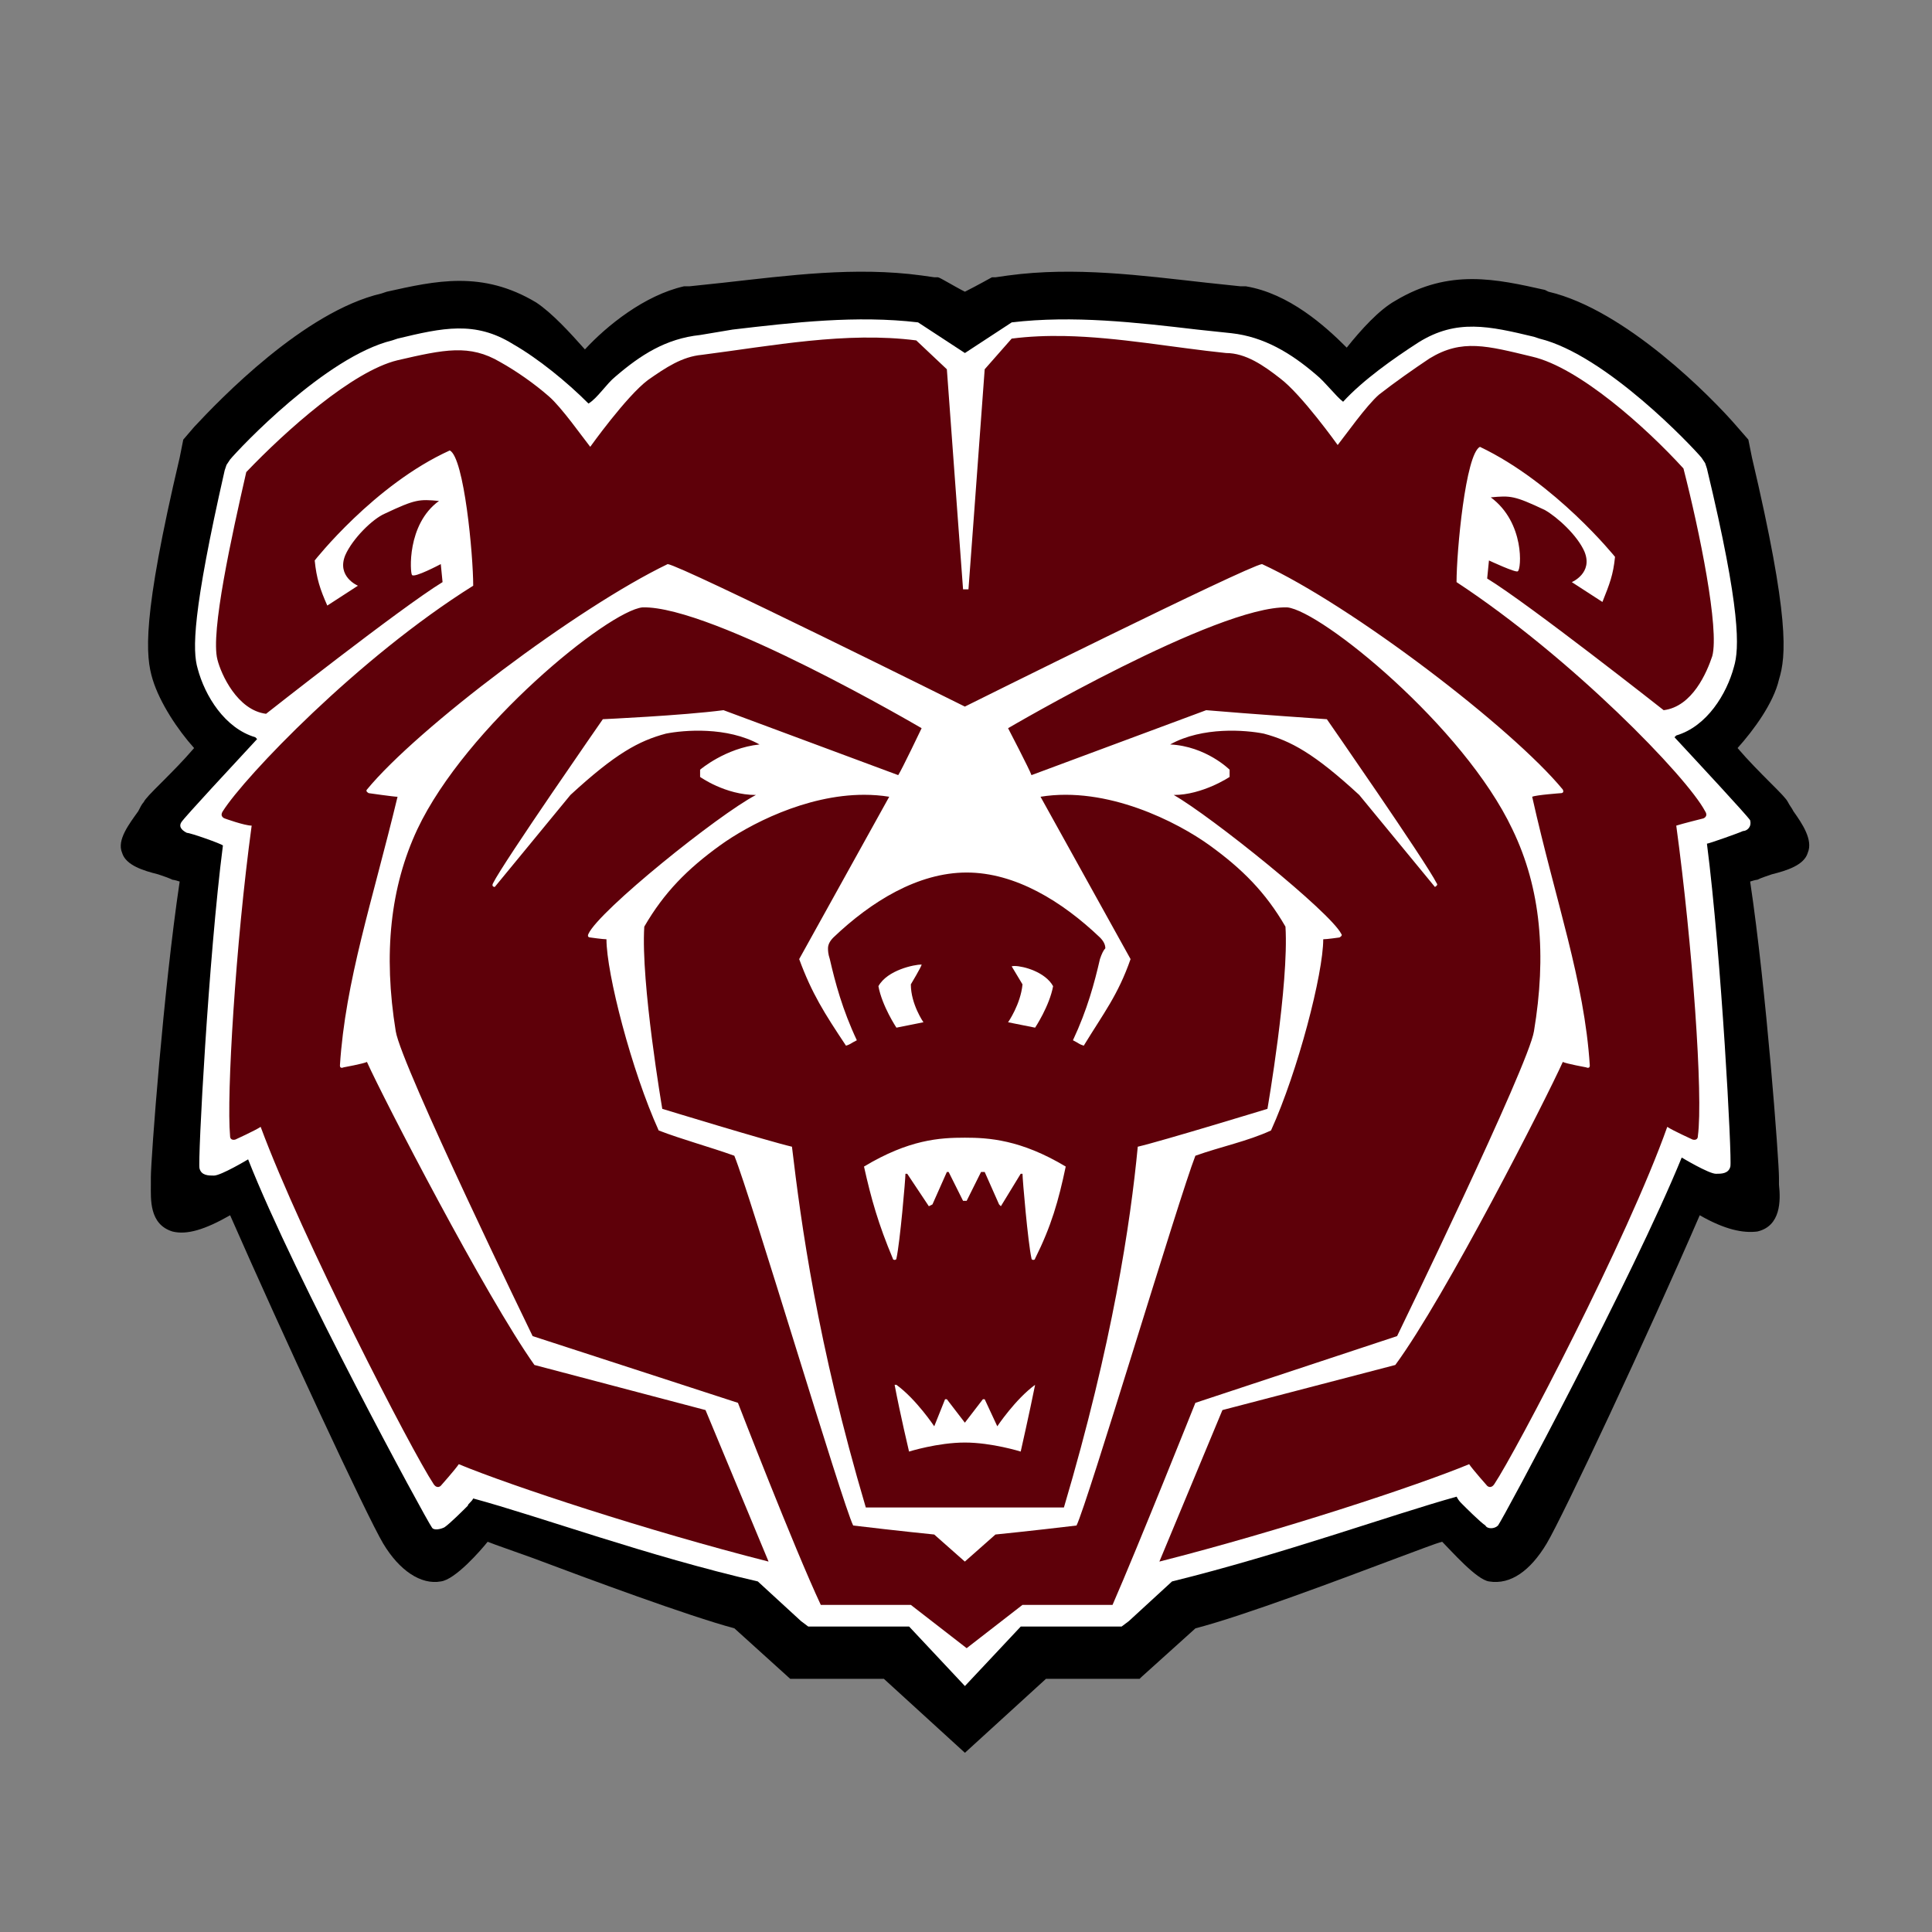
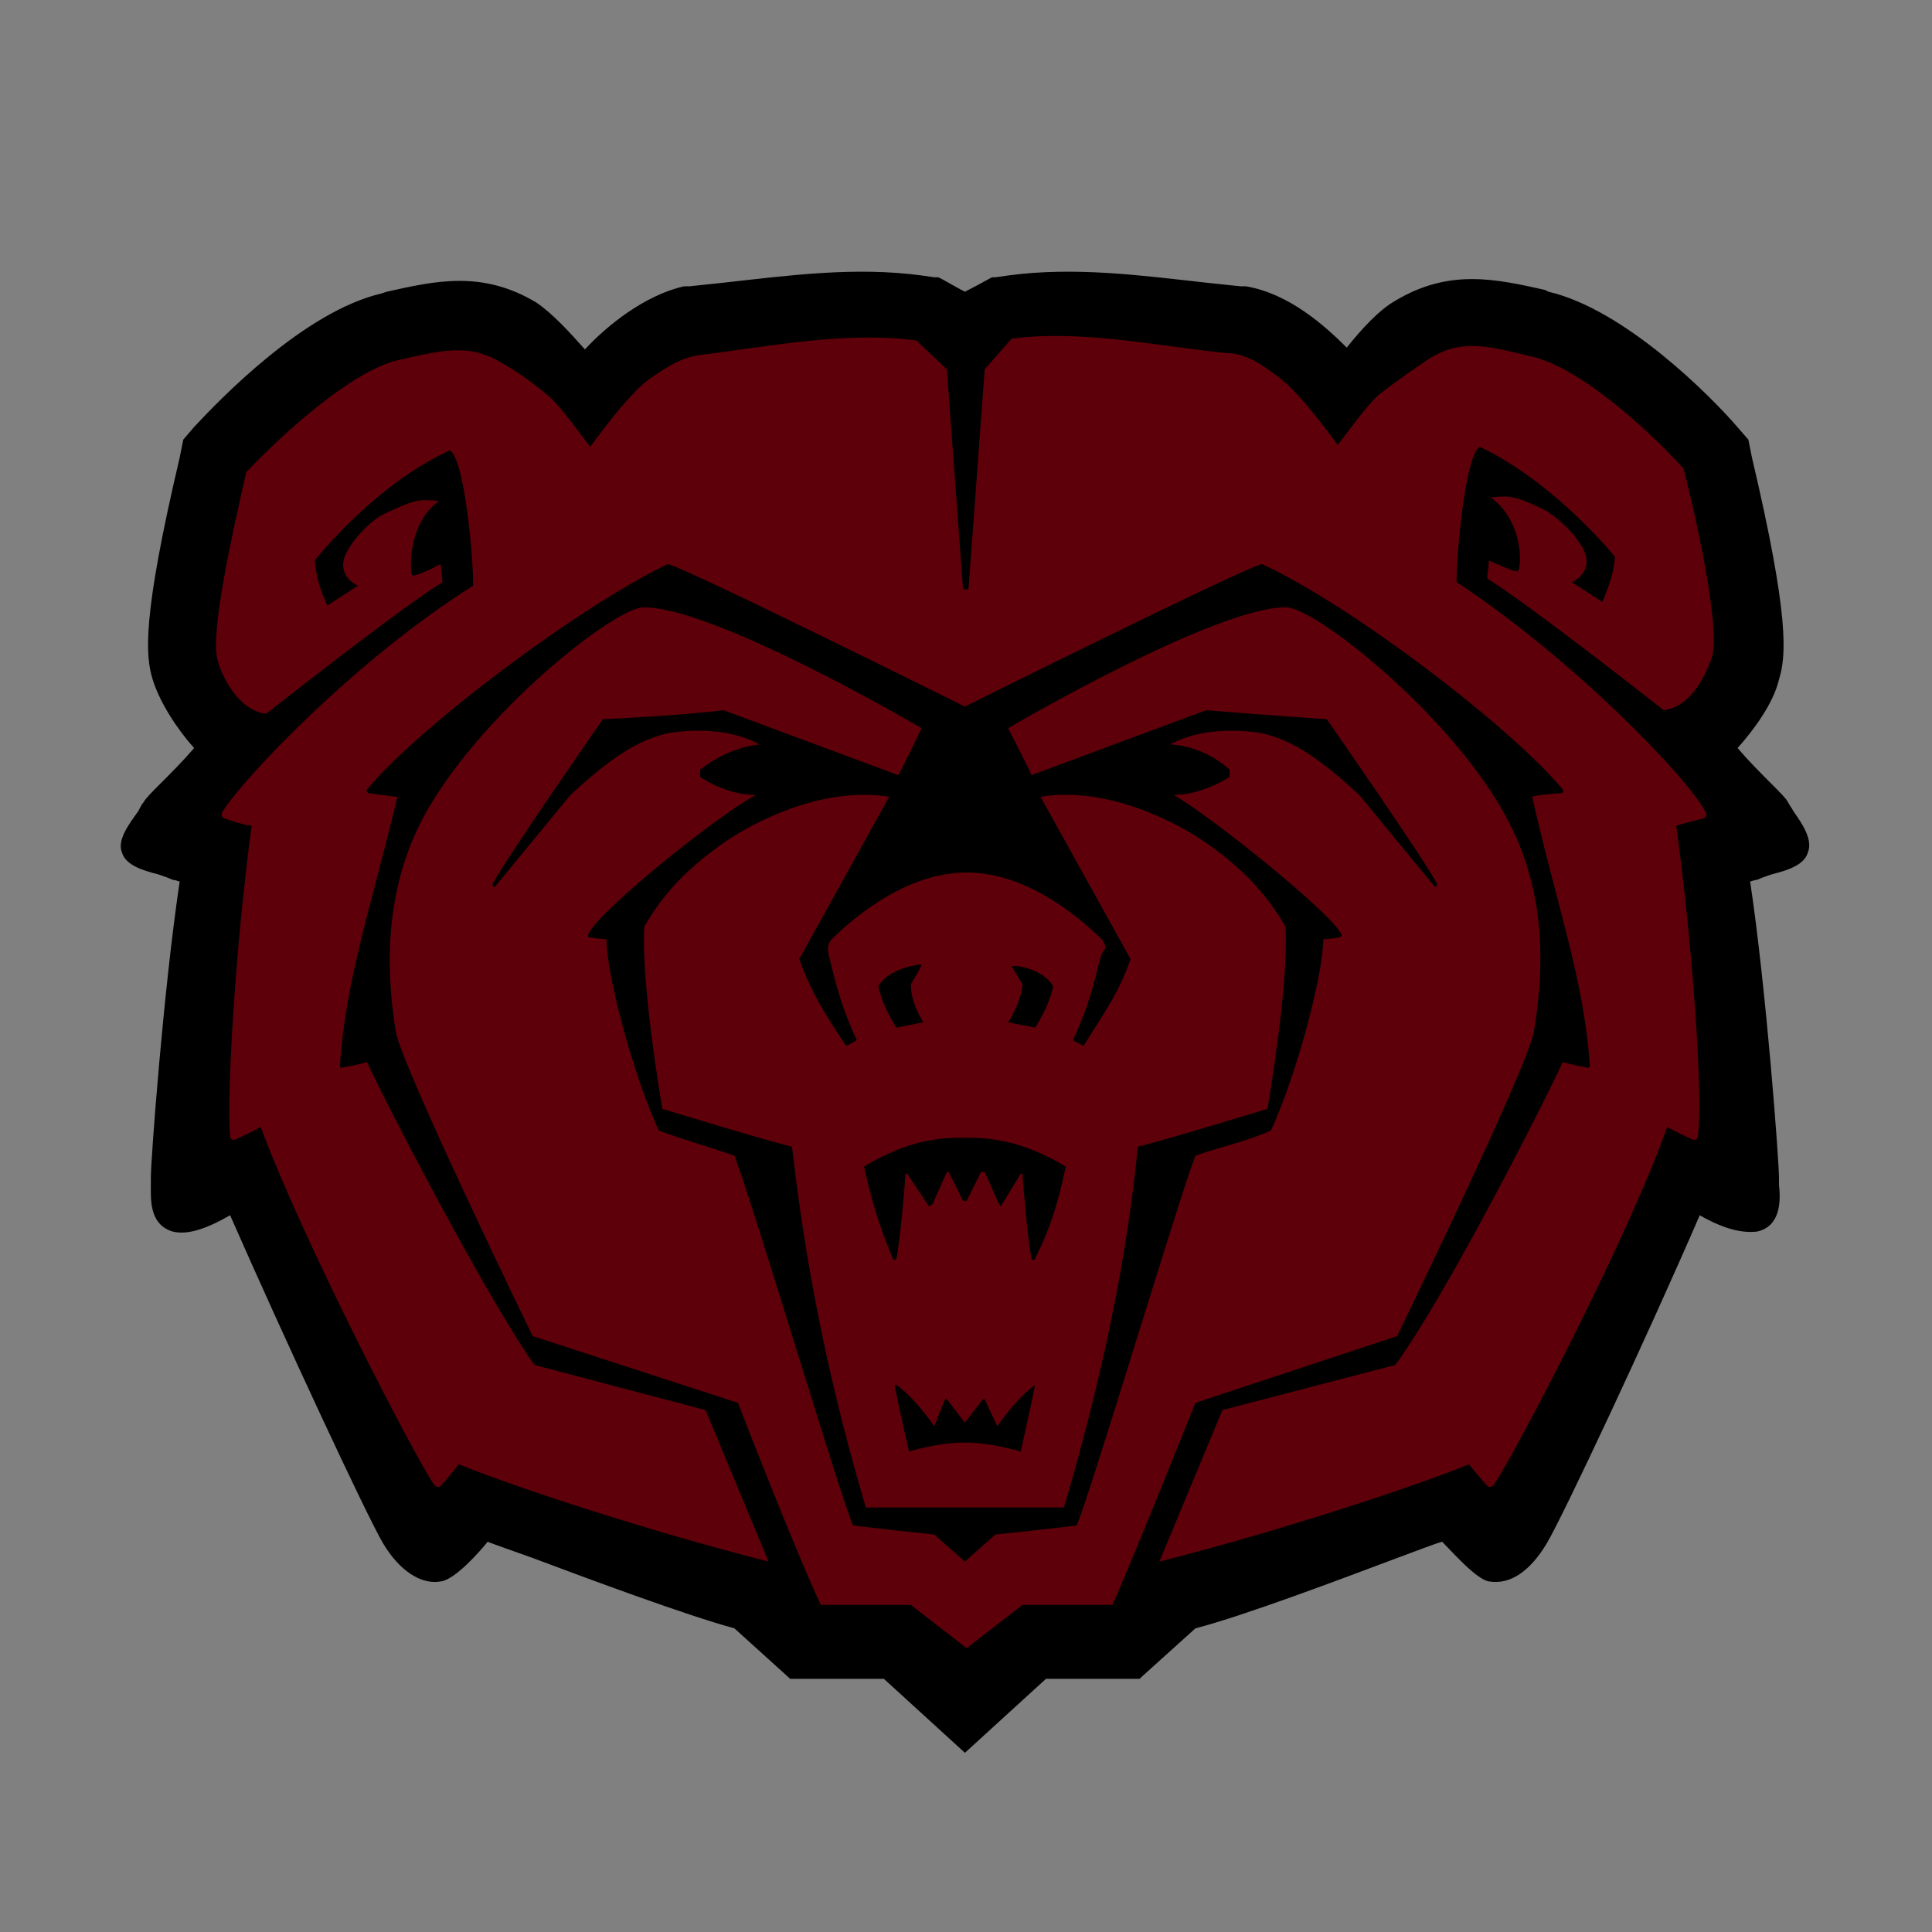
<svg xmlns="http://www.w3.org/2000/svg" width="73" height="73" viewBox="0 0 73 73" fill="none">
  <rect x="0" y="0" width="73" height="73" fill="#808080" stroke="none" />
  <path d="M67.763 30.651C67.695 30.515 67.627 30.447 67.558 30.31C67.49 30.174 67.286 29.969 66.878 29.561C66.538 29.22 66.061 28.743 65.653 28.265C66.266 27.584 67.014 26.562 67.218 25.676C67.49 24.79 67.627 23.358 66.198 17.292L66.061 16.611L65.585 16.065C64.7 15.043 61.434 11.704 58.508 11.022L58.372 10.954C56.534 10.545 54.765 10.136 52.723 11.363C52.111 11.704 51.43 12.453 50.886 13.135C50.069 12.317 48.708 11.09 47.075 10.818H46.871L45.578 10.681C43.128 10.409 40.61 10.068 38.093 10.409L37.616 10.477H37.48C37.48 10.477 36.868 10.818 36.459 11.022C36.051 10.818 35.507 10.477 35.439 10.477H35.303L34.826 10.409C32.308 10.068 29.791 10.409 27.341 10.681L26.048 10.818H25.844C24.346 11.158 22.917 12.317 22.101 13.203C21.556 12.59 20.876 11.84 20.263 11.431C18.222 10.204 16.453 10.613 14.615 11.022L14.411 11.09C11.485 11.772 8.287 15.111 7.334 16.134L6.925 16.611L6.789 17.292C5.36 23.358 5.496 24.789 5.769 25.676C6.041 26.562 6.721 27.584 7.334 28.265C6.925 28.743 6.517 29.151 6.109 29.561C5.7 29.969 5.496 30.174 5.428 30.31C5.36 30.378 5.292 30.515 5.224 30.651C4.884 31.128 4.407 31.741 4.612 32.219C4.748 32.696 5.428 32.9 5.973 33.036C6.177 33.105 6.381 33.173 6.517 33.241C6.517 33.241 6.585 33.241 6.789 33.309C6.177 37.398 5.7 43.805 5.7 44.487V44.76C5.7 45.305 5.632 46.259 6.517 46.532C7.061 46.668 7.742 46.463 8.695 45.918C10.668 50.416 13.867 57.3 14.479 58.323C15.091 59.345 15.908 59.89 16.656 59.754C17.201 59.686 18.154 58.595 18.426 58.255C18.766 58.391 19.378 58.595 20.127 58.868C22.305 59.686 25.979 61.049 27.749 61.526L29.858 63.434H33.397L36.459 66.229L39.522 63.434H43.06L43.128 63.366L45.17 61.526C47.007 61.049 50.614 59.686 52.791 58.868C53.54 58.595 54.22 58.323 54.493 58.255C54.833 58.595 55.786 59.686 56.262 59.754C57.079 59.89 57.827 59.345 58.44 58.323C59.052 57.3 62.25 50.485 64.224 45.918C65.176 46.463 65.857 46.6 66.401 46.532C67.286 46.327 67.286 45.373 67.218 44.76V44.487C67.218 43.873 66.742 37.398 66.129 33.309C66.333 33.241 66.401 33.241 66.401 33.241C66.537 33.173 66.742 33.105 66.946 33.036C67.49 32.9 68.171 32.696 68.307 32.219C68.511 31.741 68.103 31.128 67.762 30.651L67.763 30.651Z" fill="black" />
-   <path d="M65.857 31.401C65.721 31.469 64.564 31.878 64.496 31.878C65.04 36.104 65.449 43.805 65.381 44.078C65.313 44.351 65.04 44.351 64.836 44.351C64.564 44.351 63.543 43.737 63.543 43.737C61.706 48.236 56.806 57.368 56.602 57.641C56.466 57.778 56.194 57.778 56.126 57.641C55.922 57.505 55.377 56.96 55.241 56.823C55.173 56.755 55.105 56.687 55.037 56.551C52.587 57.232 48.436 58.732 44.285 59.754L42.652 61.254L42.38 61.458H38.569L36.459 63.707L34.35 61.458H30.539L30.267 61.254L28.634 59.754C24.482 58.8 20.399 57.301 17.881 56.619C17.814 56.755 17.677 56.823 17.677 56.892C17.541 57.028 16.997 57.573 16.793 57.709C16.657 57.778 16.384 57.846 16.316 57.709C16.112 57.437 11.145 48.304 9.375 43.806C9.375 43.806 8.354 44.419 8.082 44.419C7.878 44.419 7.606 44.419 7.538 44.146C7.47 43.874 7.878 36.172 8.423 31.946C8.354 31.878 7.198 31.469 7.062 31.469C6.925 31.401 6.721 31.265 6.857 31.06C6.993 30.856 8.831 28.879 9.715 27.925L9.647 27.857C8.49 27.516 7.742 26.289 7.47 25.267C7.266 24.585 7.266 23.154 8.49 17.77L8.559 17.565L8.695 17.361C9.035 16.952 12.301 13.476 14.819 12.862L15.023 12.794C16.724 12.385 17.949 12.113 19.378 12.999C20.331 13.544 21.42 14.43 22.236 15.248C22.577 15.043 22.917 14.498 23.257 14.226C24.21 13.408 25.163 12.794 26.455 12.658L27.68 12.453C29.994 12.181 32.376 11.908 34.689 12.181L36.459 13.339L38.228 12.181C40.542 11.908 42.923 12.181 45.237 12.453L46.53 12.59C47.755 12.726 48.776 13.339 49.728 14.157C50.069 14.43 50.477 14.975 50.749 15.18C51.498 14.362 52.654 13.544 53.607 12.931C55.036 12.044 56.261 12.317 57.962 12.726L58.166 12.794C60.684 13.408 63.95 16.884 64.291 17.293L64.427 17.497L64.495 17.701C65.788 23.086 65.72 24.517 65.516 25.199C65.243 26.221 64.495 27.448 63.338 27.789L63.27 27.857C64.155 28.811 65.992 30.787 66.128 30.992C66.196 31.265 65.992 31.401 65.856 31.401L65.857 31.401Z" fill="white" />
  <path d="M40.238 12.697C39.562 12.683 38.89 12.709 38.226 12.794L37.206 13.953C36.934 17.701 36.593 22.268 36.593 22.268H36.389C36.389 22.268 36.049 17.701 35.777 13.953L34.62 12.862C31.966 12.521 29.176 13.066 26.522 13.407C25.773 13.475 25.161 13.884 24.48 14.361C23.664 14.975 22.302 16.883 22.302 16.883C22.03 16.543 21.214 15.384 20.738 14.975C20.193 14.498 19.512 14.021 18.9 13.68C17.743 12.998 16.791 13.203 15.021 13.612C13.32 14.021 10.802 16.27 9.305 17.838C8.761 20.223 7.944 23.903 8.216 24.926C8.352 25.471 8.965 26.834 10.053 26.971C10.053 26.971 15.157 22.949 16.722 21.995L16.655 21.314C16.655 21.314 15.633 21.858 15.566 21.722C15.498 21.654 15.362 19.814 16.587 18.928C15.838 18.86 15.702 18.86 14.545 19.405C14.069 19.609 13.32 20.359 13.048 20.973C12.708 21.791 13.524 22.131 13.524 22.131L12.367 22.881C12.095 22.268 11.959 21.859 11.891 21.177C11.891 21.177 14.137 18.315 16.995 17.02C17.539 17.292 17.88 20.972 17.88 22.131C13.524 24.857 9.237 29.356 8.42 30.651C8.284 30.856 8.488 30.924 8.488 30.924C8.488 30.924 9.237 31.196 9.509 31.196C8.897 35.695 8.557 41.42 8.693 42.919C8.693 43.124 8.897 43.056 8.897 43.056C8.897 43.056 9.645 42.715 9.849 42.578C11.414 46.804 15.566 54.847 16.383 56.074C16.518 56.278 16.654 56.141 16.654 56.141C16.654 56.141 17.199 55.528 17.335 55.324C19.308 56.142 24.48 57.846 29.04 59.004L26.658 53.279L20.193 51.575C18.356 48.985 14.477 41.488 13.865 40.125C13.729 40.193 12.98 40.33 12.98 40.33C12.98 40.33 12.844 40.397 12.844 40.261C13.048 37.058 14.069 34.059 15.021 30.106C14.885 30.106 13.932 29.969 13.932 29.969C13.932 29.969 13.796 29.901 13.865 29.833C15.77 27.516 21.826 22.95 25.229 21.314C25.773 21.382 36.457 26.698 36.457 26.698C36.457 26.698 47.141 21.382 47.685 21.314C51.088 22.881 57.144 27.516 59.05 29.833C59.118 29.97 58.982 29.969 58.982 29.969C58.982 29.969 58.029 30.038 57.893 30.106C58.778 34.059 59.866 37.058 60.07 40.261C60.07 40.397 59.934 40.33 59.934 40.33C59.934 40.33 59.186 40.193 59.05 40.125C58.437 41.488 54.627 48.985 52.721 51.575L46.189 53.279L43.807 59.004C48.366 57.846 53.538 56.142 55.511 55.324C55.648 55.528 56.192 56.141 56.192 56.141C56.192 56.141 56.328 56.278 56.464 56.074C57.281 54.847 61.5 46.804 62.997 42.578C63.201 42.715 63.95 43.056 63.95 43.056C63.95 43.056 64.154 43.124 64.154 42.919C64.358 41.42 63.949 35.695 63.337 31.196C63.541 31.128 64.358 30.924 64.358 30.924C64.358 30.924 64.562 30.856 64.426 30.651C63.745 29.356 59.39 24.858 55.035 21.995C55.035 20.836 55.375 17.156 55.919 16.884C58.778 18.247 61.023 21.041 61.023 21.041C60.955 21.723 60.819 22.063 60.547 22.745L59.39 21.995C59.39 21.995 60.207 21.654 59.866 20.837C59.594 20.223 58.846 19.541 58.369 19.269C57.212 18.724 57.076 18.724 56.328 18.792C57.621 19.746 57.485 21.518 57.349 21.586C57.281 21.654 56.26 21.177 56.26 21.177L56.192 21.859C57.757 22.813 62.861 26.834 62.861 26.834C63.949 26.698 64.494 25.403 64.698 24.79C64.97 23.767 64.222 20.087 63.609 17.701C62.18 16.134 59.662 13.885 57.893 13.476C56.192 13.067 55.239 12.794 54.014 13.544C53.402 13.953 52.721 14.43 52.109 14.907C51.633 15.316 50.816 16.474 50.544 16.815C50.544 16.815 49.183 14.907 48.366 14.294C47.754 13.816 47.073 13.339 46.324 13.339C44.334 13.135 42.267 12.739 40.238 12.697ZM24.276 22.949C22.983 23.085 17.607 27.447 15.77 31.332C14.749 33.513 14.477 36.035 14.953 38.966C15.157 40.261 20.125 50.484 20.125 50.484L27.883 53.006C27.883 53.006 29.992 58.459 31.013 60.64H34.415L36.525 62.276L38.634 60.64H42.037C42.99 58.459 45.167 53.006 45.167 53.006L52.789 50.484C52.789 50.484 57.756 40.261 57.96 38.966C58.437 36.103 58.233 33.581 57.144 31.332C55.306 27.447 49.931 23.085 48.638 22.949C45.983 22.881 38.09 27.515 38.09 27.515C38.09 27.515 38.906 29.083 38.974 29.288L45.575 26.834C47.14 26.97 50.135 27.175 50.135 27.175C50.135 27.175 53.877 32.559 54.286 33.377C54.354 33.445 54.218 33.513 54.218 33.513L51.359 30.038C49.658 28.47 48.774 27.993 47.753 27.72C47.073 27.584 45.439 27.447 44.214 28.129C45.575 28.197 46.46 29.083 46.46 29.083V29.356C46.46 29.356 45.439 30.038 44.35 30.038C45.779 30.855 50.27 34.468 50.679 35.286C50.747 35.354 50.611 35.422 50.611 35.422C50.611 35.422 50.135 35.49 49.998 35.49C49.998 36.785 49.046 40.465 48.025 42.714C47.14 43.123 46.119 43.328 45.167 43.669C44.554 45.236 41.084 56.823 40.676 57.641C38.974 57.845 37.613 57.981 37.613 57.981L36.456 59.004L35.299 57.981C35.299 57.981 33.939 57.845 32.237 57.641C31.829 56.823 28.358 45.168 27.746 43.669C26.793 43.328 25.773 43.055 24.888 42.714C23.867 40.465 22.915 36.785 22.915 35.49C22.778 35.49 22.302 35.422 22.302 35.422C22.302 35.422 22.166 35.422 22.234 35.286C22.642 34.4 27.133 30.787 28.562 30.038C27.405 30.038 26.453 29.356 26.453 29.356V29.083C26.453 29.083 27.406 28.265 28.698 28.129C27.474 27.447 25.84 27.584 25.16 27.72C24.139 27.993 23.255 28.47 21.553 30.038L18.695 33.513C18.695 33.513 18.559 33.513 18.627 33.377C19.035 32.559 22.778 27.175 22.778 27.175C22.778 27.175 25.772 27.038 27.338 26.834L33.939 29.288C34.075 29.083 34.823 27.515 34.823 27.515C34.823 27.515 26.929 22.881 24.276 22.949H24.276ZM32.651 30.031C30.44 30.03 28.274 31.17 27.202 31.946C25.977 32.832 25.093 33.718 24.344 35.013C24.208 37.126 25.024 41.897 25.024 41.897C25.024 41.897 29.039 43.124 29.924 43.328C30.264 46.191 30.877 50.757 32.714 56.959H36.457H40.2C42.037 50.757 42.718 46.191 42.99 43.328C43.875 43.124 47.89 41.897 47.89 41.897C47.89 41.897 48.707 37.194 48.571 35.013C47.822 33.718 46.937 32.832 45.712 31.946C44.487 31.06 41.834 29.697 39.316 30.105L42.718 36.239C42.242 37.603 41.697 38.284 40.949 39.511C40.745 39.443 40.813 39.443 40.541 39.306C41.085 38.148 41.357 37.126 41.561 36.239C41.629 36.035 41.697 35.899 41.765 35.831C41.765 35.694 41.697 35.558 41.561 35.422C40.132 34.059 38.363 32.968 36.526 32.968C34.688 32.968 32.919 34.059 31.49 35.422C31.354 35.558 31.286 35.694 31.286 35.831C31.286 35.899 31.285 36.035 31.354 36.239C31.558 37.126 31.83 38.148 32.375 39.306C32.102 39.443 32.17 39.443 31.966 39.511C31.149 38.284 30.673 37.534 30.197 36.239L33.599 30.105C33.285 30.054 32.968 30.031 32.652 30.031L32.651 30.031ZM34.824 36.444C34.824 36.513 34.416 37.194 34.416 37.194C34.416 37.944 34.892 38.626 34.892 38.626L33.871 38.83C33.871 38.83 33.327 38.012 33.191 37.262C33.531 36.649 34.552 36.444 34.824 36.444ZM38.338 36.5C38.675 36.502 39.494 36.726 39.791 37.262C39.655 38.012 39.111 38.83 39.111 38.83L38.09 38.626C38.09 38.626 38.566 37.944 38.635 37.194L38.226 36.513C38.252 36.504 38.29 36.5 38.338 36.5ZM36.457 42.987C37.342 42.987 38.567 43.056 40.268 44.078C39.996 45.373 39.724 46.327 39.111 47.554C39.111 47.622 38.975 47.622 38.975 47.554C38.839 46.94 38.635 44.555 38.635 44.35H38.567L37.818 45.577L37.75 45.509L37.206 44.282H37.069L36.525 45.373H36.389L35.844 44.282H35.777L35.232 45.509L35.096 45.577L34.279 44.35H34.212C34.212 44.555 34.007 46.94 33.871 47.554C33.871 47.622 33.735 47.622 33.735 47.554C33.191 46.259 32.919 45.305 32.646 44.078C34.348 43.056 35.504 42.987 36.457 42.987ZM33.803 52.325H33.871C34.62 52.87 35.3 53.892 35.3 53.892L35.709 52.87H35.777L36.457 53.756L37.138 52.87H37.206L37.682 53.892C37.682 53.892 38.363 52.87 39.111 52.325C38.907 53.347 38.567 54.847 38.567 54.847C38.567 54.847 37.478 54.506 36.457 54.506C35.436 54.506 34.348 54.847 34.348 54.847C34.348 54.847 34.008 53.415 33.803 52.325Z" fill="#5E0009" />
</svg>